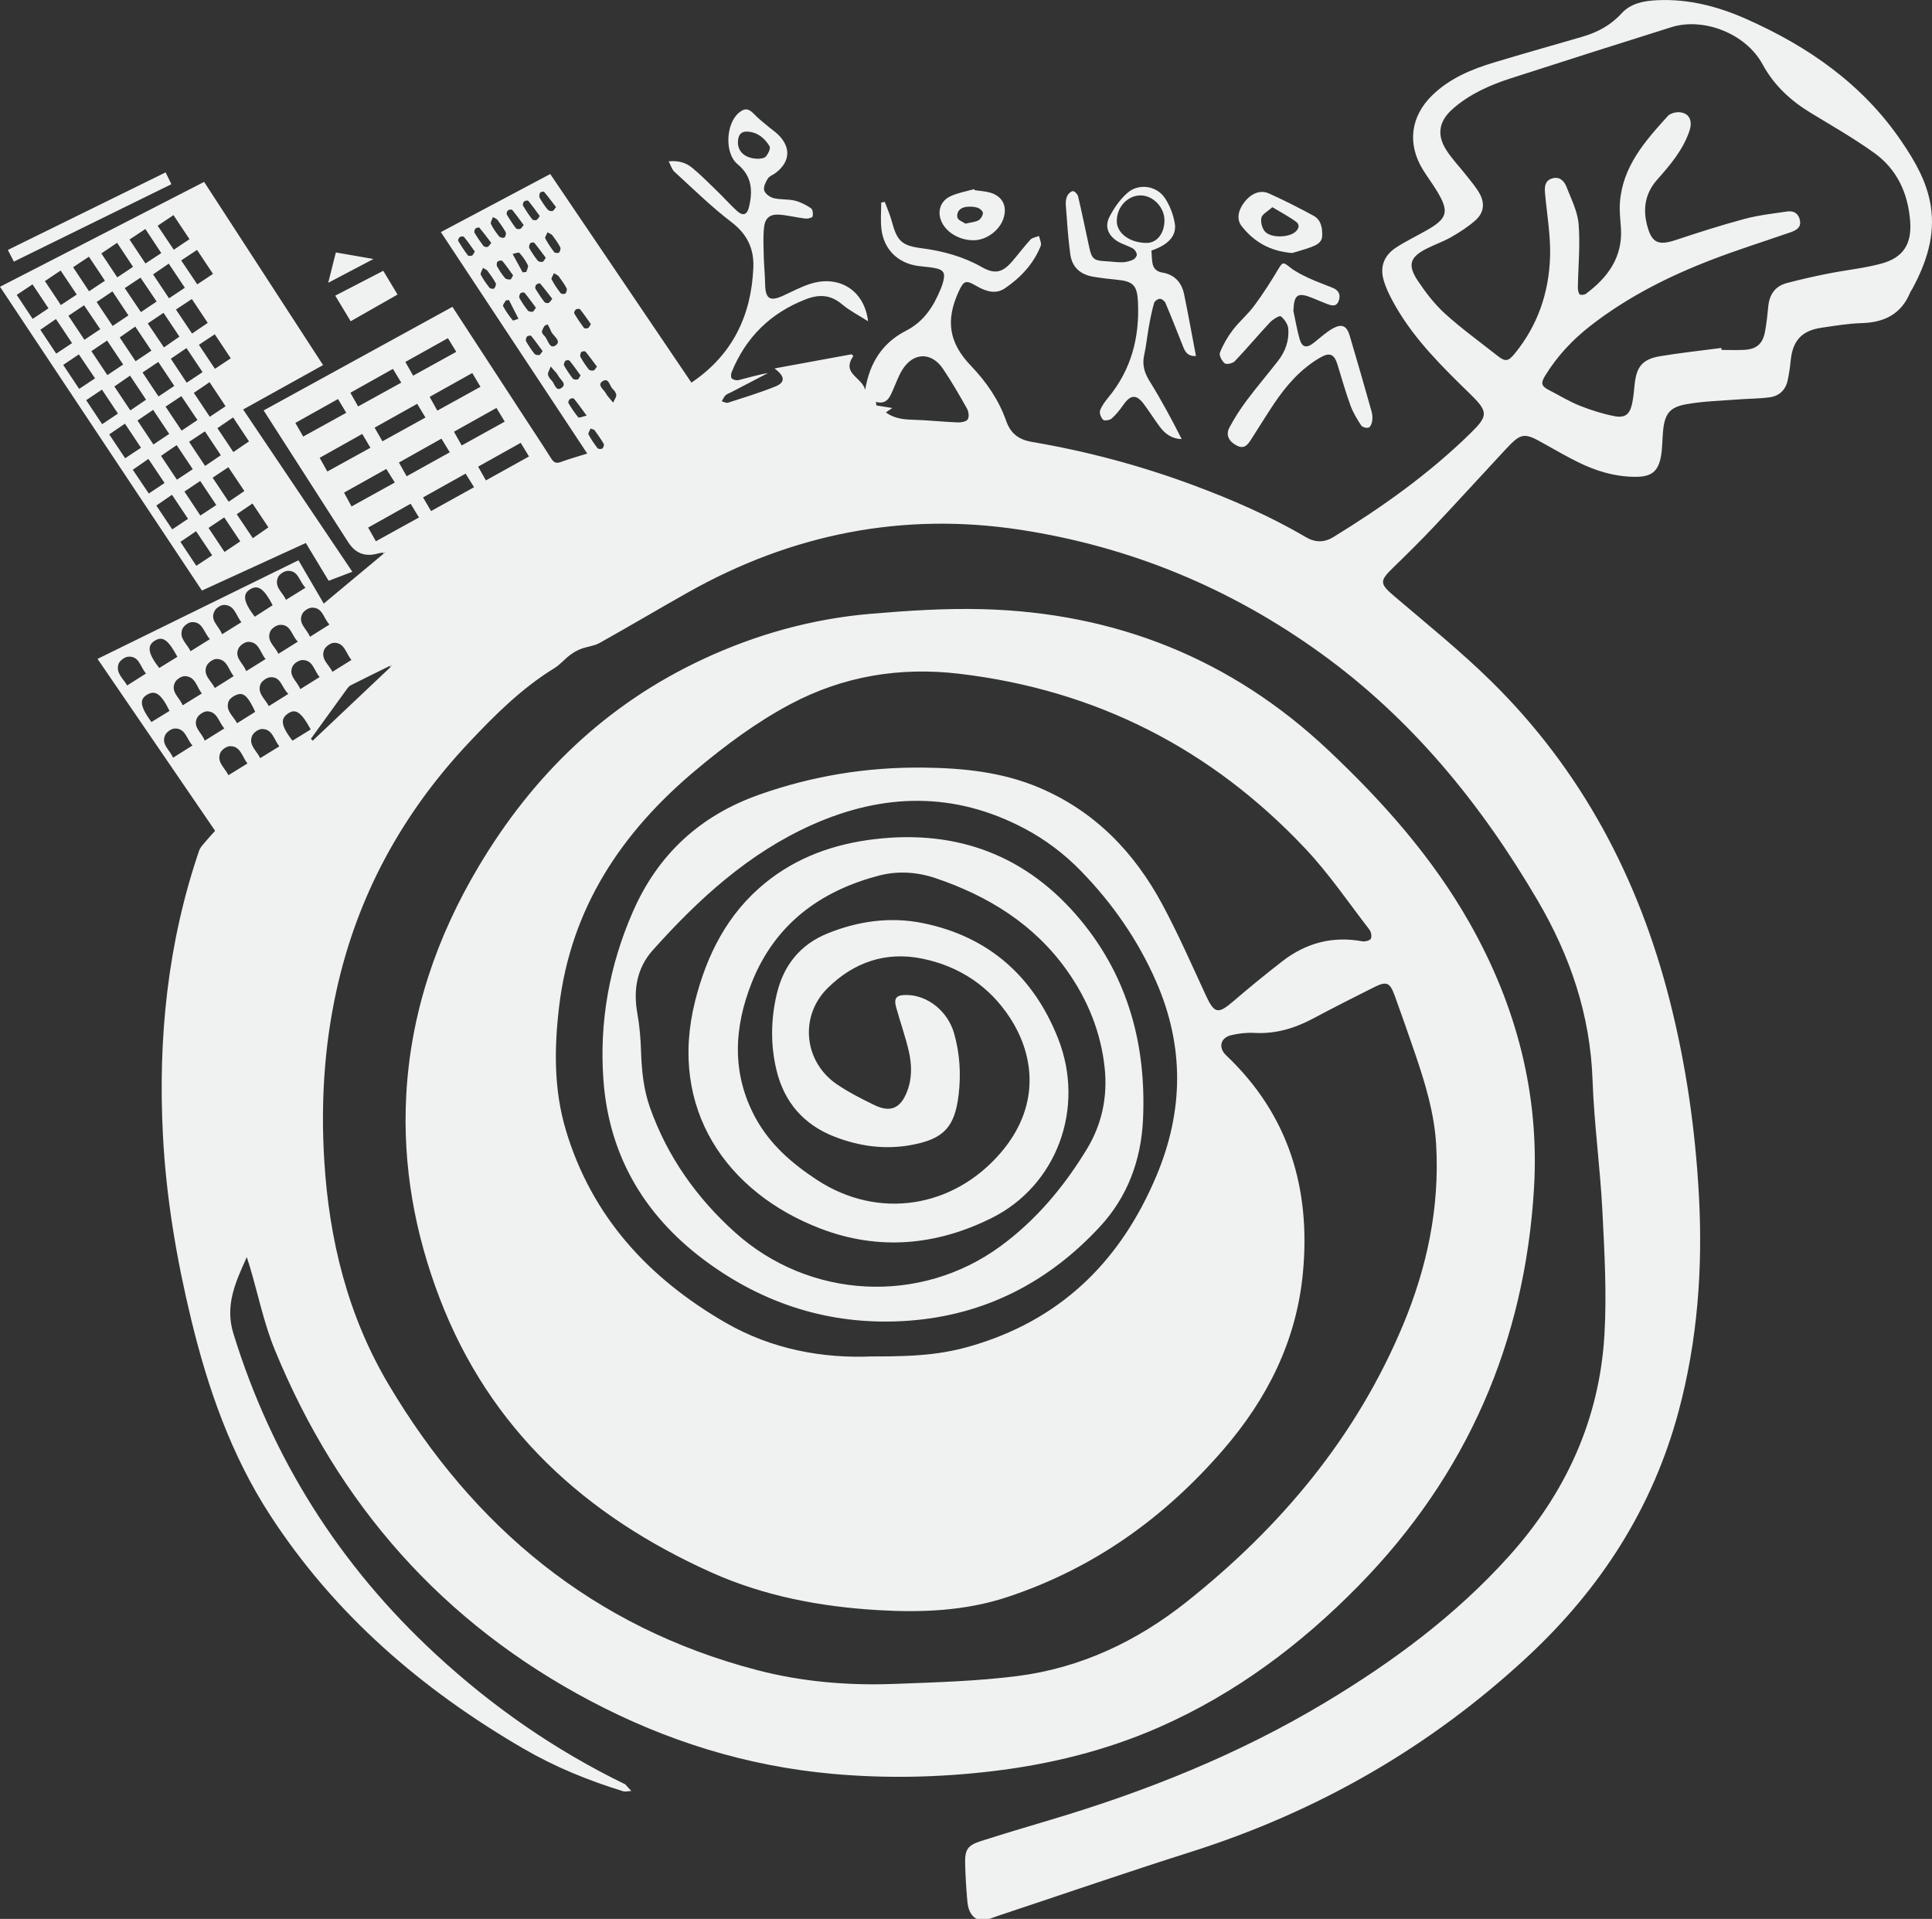
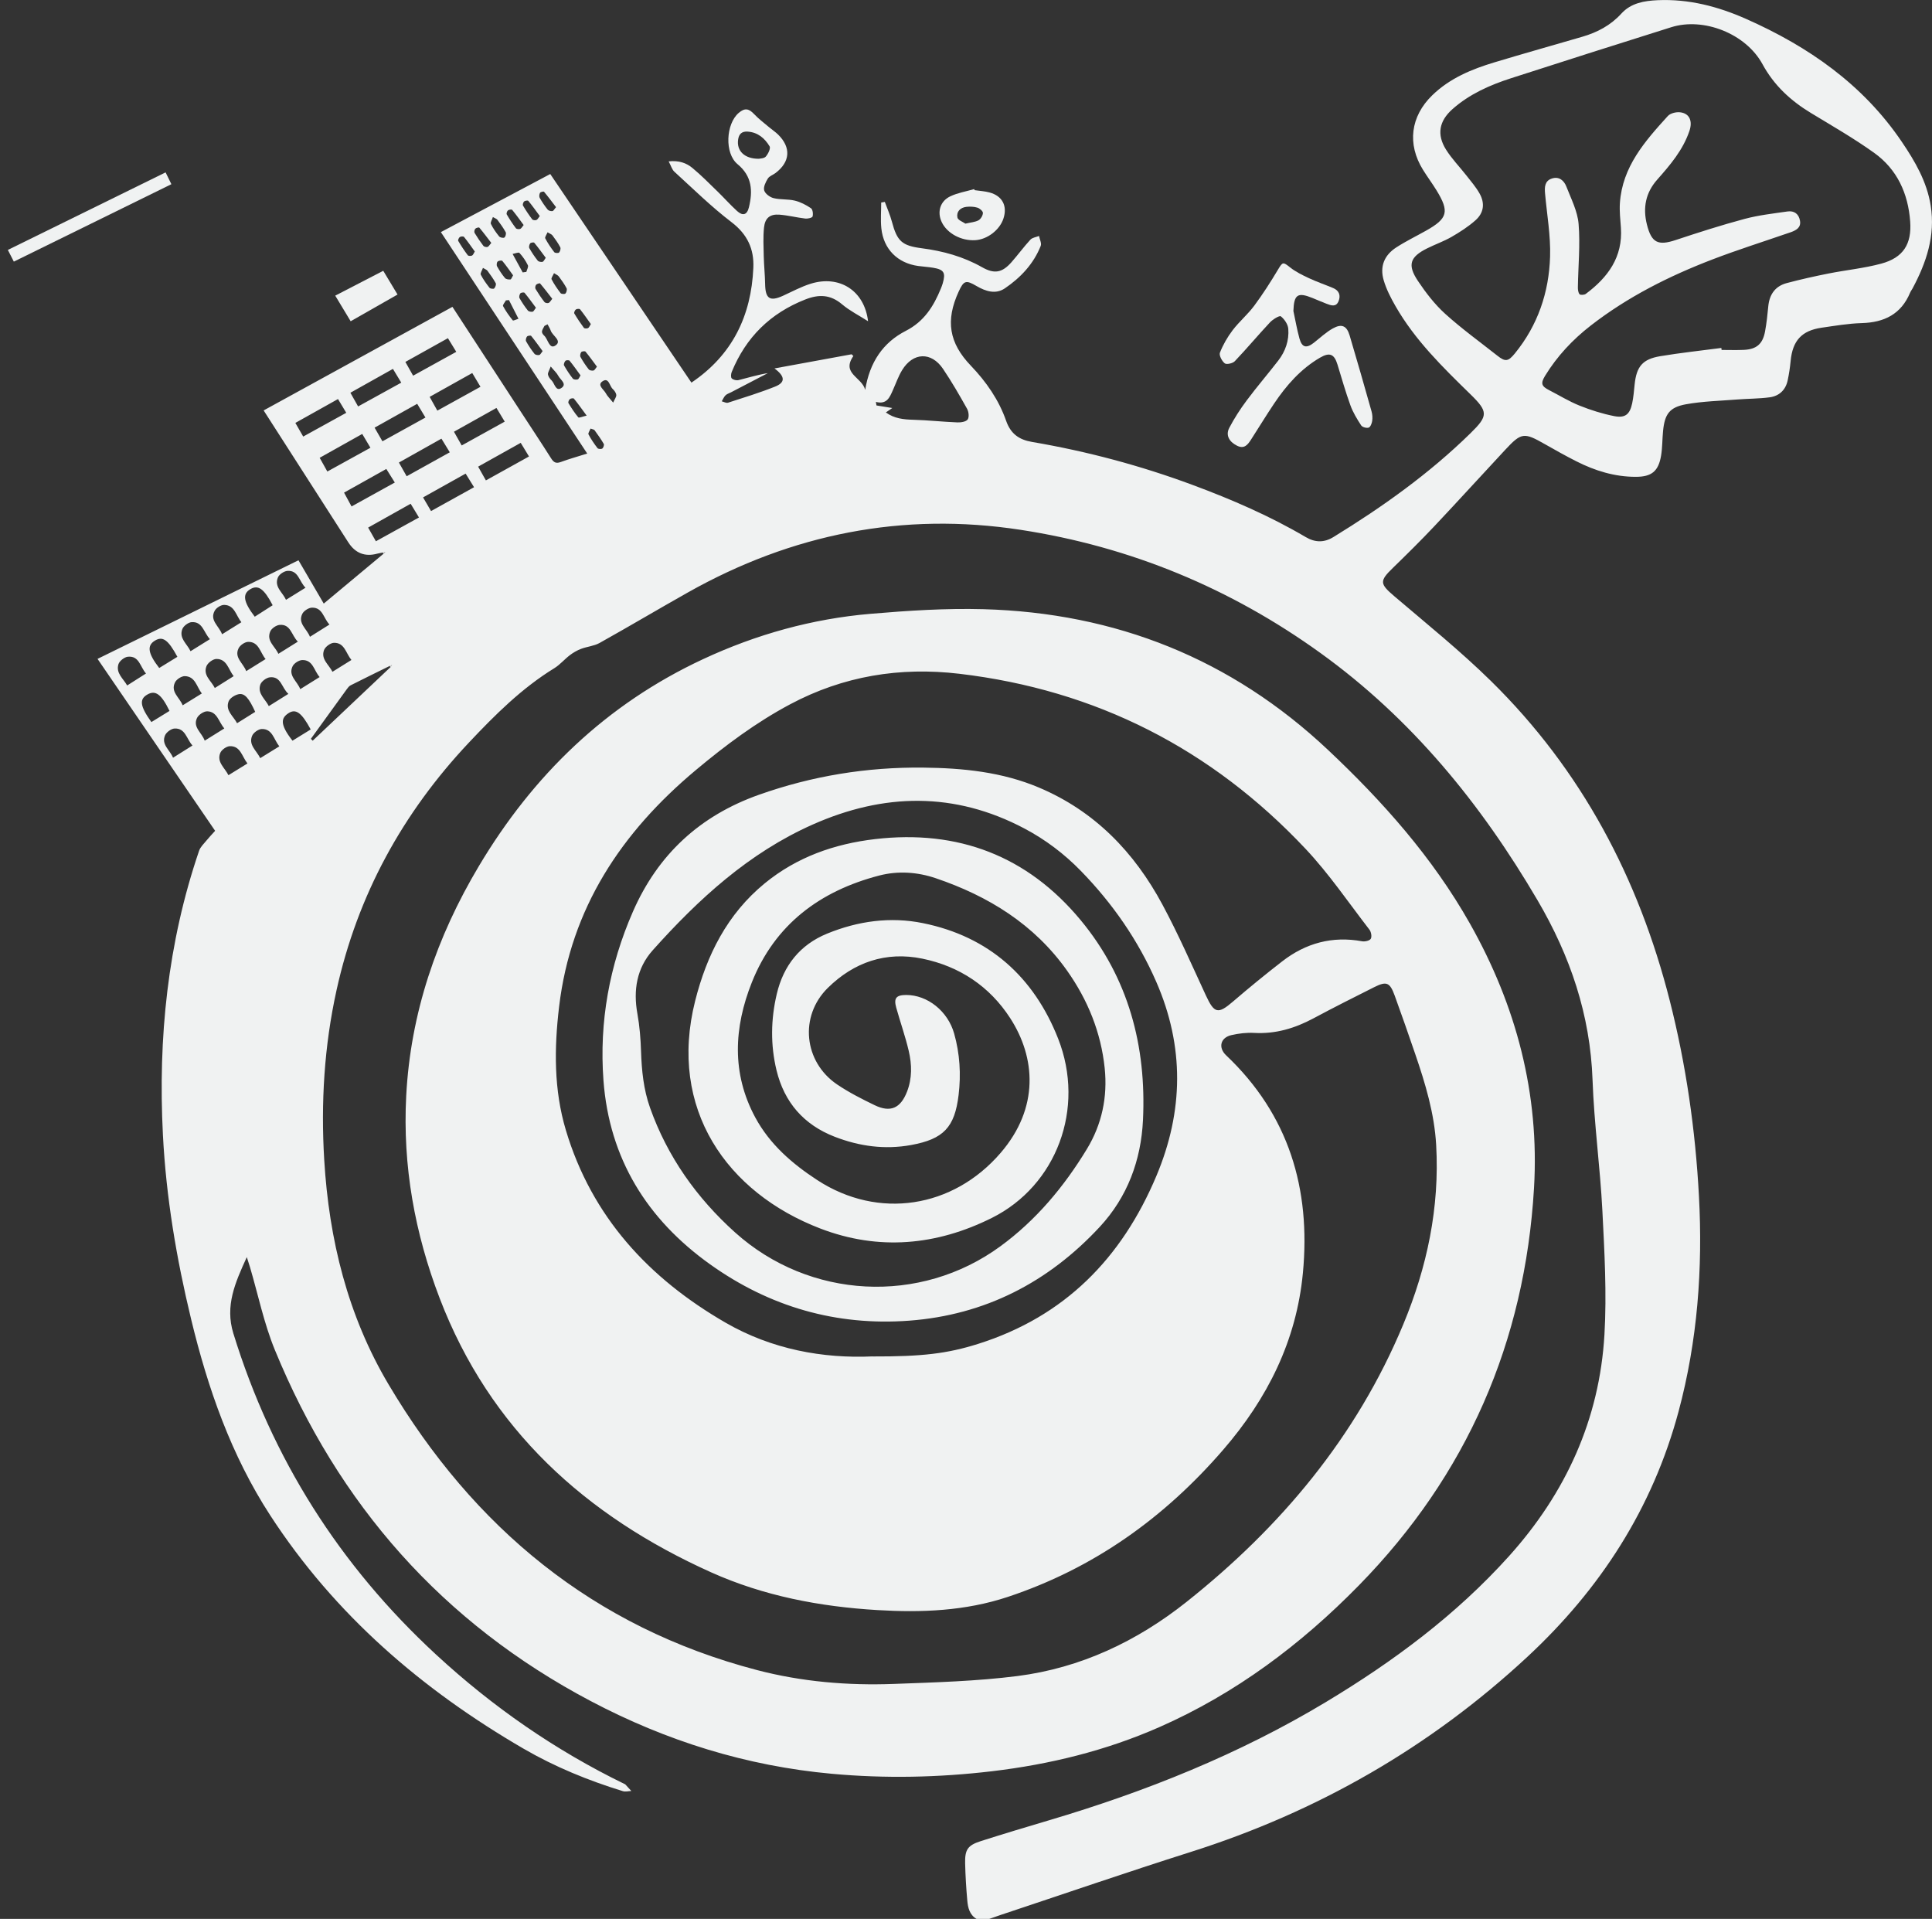
<svg xmlns="http://www.w3.org/2000/svg" id="Layer_1" data-name="Layer 1" viewBox="0 0 859 853.11">
  <rect x="0" y="0" width="859" height="853.11" fill="#333333" stroke="none" />
  <defs>
    <style>
      .cls-1 {
        fill: #f0f2f2;
      }
    </style>
  </defs>
  <path class="cls-1" d="M170.15,245.66c-.81.16-1.63.28-2.42.49q-8.22,2.23-12.89-5.06c-12.45-19.41-24.91-38.82-37.62-58.62,28.01-15.37,55.91-30.67,83.94-46.05,10.16,15.58,20.18,30.96,30.21,46.33,4.56,7,9.19,13.96,13.66,21.02,1.13,1.78,2.14,2.42,4.25,1.65,3.73-1.37,7.57-2.44,11.81-3.78-21.7-32.84-43.27-65.47-65.07-98.45,16.27-8.64,32.24-17.12,48.63-25.82,20.99,31.01,41.94,61.96,62.77,92.74,18.22-12.27,26.6-29.72,27.53-51.04.37-8.39-2.66-14.93-9.72-20.31-8.96-6.83-17.04-14.81-25.39-22.42-1.08-.98-1.5-2.67-2.54-4.6,4.58-.49,7.89.72,10.59,2.96,3.88,3.22,7.45,6.84,11.07,10.36,2.96,2.87,5.7,5.97,8.74,8.74,2.59,2.36,4.46,1.76,5.29-1.66,1.75-7.25,1.44-13.79-5.08-19.17-5.82-4.81-5.19-17.88.54-22.78,2.67-2.28,4.46-1.99,6.83.52,2,2.12,4.37,3.9,6.6,5.79,1.34,1.14,2.85,2.11,4.1,3.34,5.83,5.76,5.37,12.14-1.19,17.1-1.13.85-2.73,1.35-3.4,2.45-.96,1.56-2.05,3.75-1.62,5.25.42,1.46,2.52,3.03,4.16,3.44,3.04.76,6.37.38,9.43,1.11,2.54.61,5.02,1.91,7.21,3.38.78.52,1.04,2.56.72,3.67-.17.59-2.13,1.05-3.21.93-3.85-.45-7.64-1.43-11.49-1.73-4.24-.33-6.46,1.46-6.9,5.78-.42,4.19-.21,8.46-.11,12.7.1,4.11.54,8.22.61,12.34.11,6.56,2.08,7.9,7.96,5.23,4.06-1.85,8.04-4.02,12.27-5.34,12.76-3.99,23.92,2.99,25.54,16.67-4.24-2.71-8.23-4.7-11.53-7.5-5.16-4.38-10.3-4.57-16.37-2.18-15.57,6.11-26.42,16.83-32.72,32.23-.35.85-.48,2.37.01,2.86.65.65,2.11,1,3.04.76,4.31-1.07,8.55-2.39,13.03-3.11-5.47,2.85-10.93,5.69-16.4,8.54-.83.43-1.82.72-2.46,1.36-.72.72-1.11,1.75-1.65,2.64.93.23,2,.87,2.78.62,7.02-2.27,14.1-4.43,20.95-7.17,4.55-1.82,4.55-4.48-.29-8.07,11.92-2.18,23.11-4.24,34.3-6.29.26.26.51.52.77.78-5.44,7.84,3.79,9.3,5.27,15.03,1.99-12.31,7.94-21.05,18.06-26.23,8.12-4.15,12.34-10.89,15.56-18.76.31-.76.61-1.53.84-2.32,1.39-4.78.57-6.16-4.27-6.97-2.2-.37-4.45-.48-6.66-.79-9.16-1.27-15.4-7.51-16.36-16.76-.39-3.78-.06-7.63-.06-11.45l1.61-.27c1.05,2.9,2.33,5.73,3.12,8.7,2.36,8.86,4.5,10.76,13.36,11.91,9.4,1.22,18.42,3.7,26.75,8.42,5.47,3.11,8.92,2.5,13.1-2.25,2.88-3.27,5.46-6.81,8.4-10,.86-.93,2.53-1.11,3.83-1.64.29,1.49,1.22,3.23.75,4.42-3.19,8.02-8.94,14.11-15.93,18.86-4.13,2.81-8.61,1.32-12.67-1.06-4.67-2.73-5.61-2.43-7.88,2.52-5.91,12.87-4.31,22.79,5.43,32.95,6.85,7.15,12.42,15.18,15.68,24.5,2.03,5.8,5.78,8.41,11.51,9.38,24.41,4.16,48.24,10.51,71.45,19.14,17.33,6.44,34.27,13.76,50.24,23.16,4.16,2.45,8.14,2.54,12.29,0,21.84-13.4,42.62-28.19,60.98-46.18,7.88-7.71,7.92-9.54-.04-17.31-12.32-12.02-24.64-24.06-33.3-39.16-2.09-3.64-4.07-7.48-5.25-11.48-1.82-6.15.21-11.18,5.6-14.66,4.24-2.74,8.81-4.96,13.22-7.44,9.66-5.43,10.46-8.45,4.65-17.93-1.91-3.11-4.1-6.04-6.02-9.14-7.09-11.44-5.54-23.7,4.1-33.09,7.83-7.63,17.6-11.64,27.81-14.71,12.94-3.9,25.96-7.55,38.94-11.34,6.67-1.94,12.6-5.07,17.37-10.31,4.28-4.7,10.13-5.67,16.12-5.94,13.83-.61,26.83,2.78,39.35,8.33,27.73,12.29,51.92,29.1,69.2,54.62,5.9,8.71,11.16,17.71,12.85,28.36,2.13,13.37-1.91,25.34-8.08,36.86-.33.62-.79,1.19-1.06,1.83-3.98,9.58-11.48,13.27-21.49,13.56-5.98.17-11.94,1.19-17.88,2.05-8.88,1.3-12.89,5.77-13.76,14.77-.28,2.92-.71,5.84-1.33,8.7-.92,4.25-3.78,6.9-7.97,7.47-4.76.64-9.61.59-14.42.97-7.6.6-15.3.78-22.77,2.12-7.4,1.33-9.49,4.39-10.23,11.87-.36,3.63-.28,7.32-.87,10.9-1.16,7.02-4.2,9.5-11.3,9.49-9.38,0-18.11-2.7-26.39-6.9-4.72-2.39-9.34-4.98-13.94-7.6-9.36-5.34-10.47-5.26-17.73,2.54-10.52,11.29-20.89,22.72-31.48,33.94-5.98,6.34-12.19,12.47-18.44,18.54-6.04,5.86-5.8,7.06.69,12.59,14.51,12.37,29.41,24.37,42.99,37.72,40.23,39.54,65.62,87.62,79.45,142.05,7.24,28.49,11.39,57.43,12.97,86.77,1.75,32.43-.62,64.45-9.06,95.9-11.56,43.05-34.77,78.95-67.26,109.11-43.31,40.21-93.31,68.85-149.64,86.71-28.24,8.95-56.26,18.61-84.37,27.95-1.75.58-3.48,1.21-5.21,1.81h-5.66c-3.1-1.85-3.82-4.99-4.1-8.16-.49-5.51-.83-11.04-.96-16.57-.14-6.09,1.16-7.99,6.96-9.85,10.08-3.22,20.21-6.26,30.36-9.27,43.02-12.75,84.41-29.32,122.97-52.49,30.02-18.04,57.96-38.75,81.5-64.91,25.24-28.04,40.26-60.79,42.46-98.55,1.06-18.27.01-36.7-.92-55.02-.99-19.39-3.68-38.7-4.37-58.09-1.02-29.01-9.91-55.17-24.5-80.03-25.15-42.87-55.93-80.63-96.49-109.86-40.03-28.85-84.51-47.26-133.23-54.75-52.48-8.07-101.87,1.83-148.06,27.86-13.12,7.39-26.07,15.09-39.22,22.43-2.46,1.37-5.54,1.6-8.23,2.62-1.76.67-3.46,1.65-4.96,2.79-2.4,1.82-4.39,4.24-6.92,5.8-14.52,8.92-26.44,20.82-37.99,33.09-29.53,31.36-49.53,67.87-58.84,110.04-5.49,24.88-7.01,50.05-5.48,75.47,2.12,35.42,10.46,69.26,28.6,99.82,37.8,63.67,91.12,107.98,163.77,126.99,19.96,5.22,40.39,6.94,60.95,6.17,18.34-.69,36.78-1.19,54.96-3.51,28.05-3.59,53.09-15.45,75.09-32.93,41.95-33.32,75.58-73.42,96.36-123.32,10.62-25.49,16.24-52.06,14.66-79.85-.79-14-4.81-27.28-9.31-40.43-2.97-8.67-5.98-17.33-9.12-25.95-2.16-5.93-3.62-6.53-9.12-3.78-9.04,4.53-18.07,9.08-26.98,13.85-8.27,4.43-16.85,7.02-26.36,6.49-3.36-.19-6.86.23-10.15.98-4.91,1.12-5.96,5.57-2.34,8.99,27.91,26.45,37.69,59.39,34.12,96.82-2.87,30.08-15.74,55.75-35.37,78.47-26.21,30.35-57.67,52.81-95.87,65.5-18.88,6.27-38.37,7.02-57.98,5.84-25.55-1.53-50.51-6.27-73.95-16.81-55.79-25.1-98.32-63.58-120.63-121.83-11.07-28.91-16.5-58.86-14.88-89.88,1.92-36.85,13.51-70.71,32.31-102.24,24.13-40.49,56.63-71.95,99.67-92,23.69-11.04,48.56-17.96,74.55-20.17,16.63-1.42,33.4-2.5,50.06-2.05,58.83,1.61,110.26,22.06,153.28,62.58,24.36,22.94,46.46,47.79,63.04,77.12,20.65,36.54,31.02,75.81,28.53,117.73-4.05,68.31-29.81,127.51-77.83,176.54-25.74,26.28-54.83,48.12-88.72,63.04-23.76,10.46-48.69,16.57-74.43,19.62-23.72,2.81-47.47,3.3-71.24,1.13-37.87-3.45-73.45-14.54-107.06-32.26-66.07-34.83-112.37-87.5-140.58-156.23-4.83-11.78-7.41-24.49-11.04-36.76-.36-1.21-.76-2.4-1.41-4.45-5.17,11.31-9.77,21.62-5.99,33.89,17.18,55.73,47.29,103.23,90.1,142.78,25.16,23.25,53.01,42.56,83.83,57.57.11.05.24.07.32.15.91.98,1.8,1.97,2.7,2.96-1.26.04-2.63.43-3.78.07-15.33-4.72-30.15-10.77-44.03-18.82-45.24-26.27-84.05-59.64-112.76-103.83-17.38-26.75-27.73-56.46-35.17-87.26-6.51-26.93-11.1-54.17-12.52-81.86-2.21-43.05,2.1-85.33,16.09-126.33.57-1.67,2.06-3.04,3.22-4.47,1.11-1.37,2.34-2.64,3.9-4.38-17.19-25.13-34.63-50.63-52.28-76.44,29.83-14.64,59.36-29.13,89.34-43.84,3.76,6.44,7.46,12.78,11.24,19.26,8.97-7.48,17.8-14.85,26.64-22.22.25-.22.5-.43.75-.65-.39.06-.79.12-1.18.18ZM173.22,296.1c-5.79,2.85-11.58,5.68-17.34,8.59-.69.35-1.23,1.08-1.7,1.73-5.34,7.34-10.65,14.69-15.96,22.05.27.28.54.55.81.83,11.54-10.91,23.07-21.81,34.61-32.72.22-.31.45-.61.67-.92-.36.15-.72.3-1.08.44ZM387.98,603.06c22.06.07,33.23-1.27,46.94-5.6,38.4-12.13,63.79-37.99,79.21-74.61,12.15-28.85,12.5-57.62-.03-86.33-8.08-18.52-19.47-34.91-33.57-49.37-7.36-7.55-15.72-13.88-25.05-18.81-31.07-16.43-62.58-15.79-94.17-1.75-28.38,12.61-50.73,33.1-71.11,55.89-7.07,7.92-8.7,17.67-6.81,28.16,1,5.53,1.45,11.19,1.63,16.81.28,8.52,1.12,16.91,3.98,24.98,7.73,21.79,20.75,40.13,37.79,55.46,33.12,29.8,82.35,32.26,117.96,6.22,15.92-11.64,28.34-26.53,38.51-43.28,6.67-10.98,9.23-23.14,7.91-35.93-1.65-15.9-7.51-30.32-16.69-43.31-14.58-20.62-34.99-33.21-58.46-41.16-8.11-2.75-16.74-3.35-25.11-1.18-26.37,6.85-46.43,21.82-56.65,47.55-7.93,19.96-9.08,40.35,1.58,60.06,6.45,11.92,16.39,20.52,27.57,27.81,27.13,17.68,60.32,12.47,81.46-12.08,17.35-20.13,15.57-42.51,4.27-59.96-9.14-14.12-22.53-23.03-39.04-26.43-16.2-3.33-30.44,1.58-42.05,13.02-12.76,12.57-10.68,32.86,4.12,42.89,5.23,3.54,10.95,6.45,16.66,9.21,7.08,3.43,11.56,1.41,14.45-5.98,2.31-5.93,2.17-12.08.77-18.08-1.52-6.51-3.78-12.84-5.57-19.28-1.18-4.24,0-5.62,4.43-5.63,9.5,0,18.51,7.2,21.32,17.14,2.53,8.96,3.09,18.11,1.98,27.31-1.73,14.46-6.74,19.63-21.12,22.26-11.67,2.13-22.98.58-33.95-3.67-13.74-5.32-22.42-15.28-25.88-29.54-2.73-11.27-2.55-22.68.11-33.95,2.97-12.61,10.31-21.89,22.39-26.83,13.69-5.6,28.06-7.61,42.59-4.66,29.38,5.96,49.32,23.96,60.1,51.31,12.24,31.06-.7,65.39-29.44,79.74-24.59,12.28-50.34,14.68-76.29,4.72-41.53-15.94-67.76-53.16-55.64-101.21,5.15-20.4,14.28-38.6,30.92-52.24,14.28-11.7,31.01-17.57,49.12-19.68,36.84-4.29,67.7,7.47,91.36,36.03,21.26,25.66,29.28,56,27.71,88.88-.86,17.88-6.9,34.21-19.22,47.49-22.86,24.64-51.04,39.18-84.72,41.7-32.41,2.42-62.08-6.16-88.53-25.05-28.08-20.05-44.82-47.03-47.41-81.77-1.94-26.01,2.64-51.15,13.11-75.06,11.1-25.38,29.78-42.63,56.03-51.93,23.69-8.39,47.99-12.35,73.08-12.07,17.66.2,35.01,1.93,51.48,8.9,24.75,10.47,42.3,28.71,54.79,51.93,7.06,13.13,13.06,26.84,19.33,40.39,3.76,8.13,5.41,8.52,12.09,2.78,7.14-6.14,14.44-12.1,21.88-17.87,10.48-8.13,22.29-11.34,35.51-8.92,1.24.23,3.36-.25,3.86-1.11.55-.95.17-3.07-.6-4.06-9.34-12.1-18-24.88-28.44-35.97-41.81-44.42-93.14-70.61-153.89-77.79-26.4-3.12-51.59.98-75.23,13.57-15.16,8.07-28.79,18.26-41.92,29.24-33.1,27.67-55.59,61.41-60.8,105.16-2.21,18.5-2.38,36.98,3.01,54.97,11.52,38.49,36.9,65.87,71.01,85.56,20.6,11.89,43.32,15.99,65.38,14.99ZM765.34,154.73c.04.28.08.56.12.85,3.3,0,6.6.12,9.89-.03,5.62-.26,8.39-2.61,9.42-8.18.69-3.69,1.08-7.45,1.44-11.2.5-5.26,3.08-8.94,8.19-10.31,6.12-1.63,12.32-3.01,18.53-4.25,7.83-1.56,15.86-2.33,23.54-4.41,9.75-2.64,13.56-8.69,12.83-18.72-.91-12.48-5.8-23.21-16.05-30.55-8.97-6.42-18.59-11.94-28.04-17.67-9.03-5.47-16.42-12.25-21.58-21.73-7.4-13.6-26.18-20.95-40.54-16.44-23.77,7.47-47.52,15.02-71.23,22.68-9.45,3.05-18.5,7.04-26.05,13.73-5.95,5.27-7.09,11.27-2.91,17.97,2.6,4.16,6.11,7.73,9.15,11.62,2.02,2.59,4.21,5.11,5.8,7.95,2.43,4.34,1.9,8.58-1.81,11.88-3.21,2.86-6.92,5.24-10.66,7.4-3.45,1.99-7.27,3.31-10.85,5.1-7.66,3.82-8.88,7.34-4.07,14.52,3.51,5.24,7.47,10.39,12.11,14.59,7.32,6.62,15.37,12.43,23.13,18.56,3.6,2.85,4.85,2.69,7.85-.98,10.2-12.51,15.15-27.15,15.64-42.99.29-9.32-1.39-18.71-2.23-28.06-.26-2.87-.18-5.66,3.05-6.7,3.2-1.04,5.39.93,6.42,3.59,2.12,5.45,4.98,10.97,5.44,16.63.76,9.3-.17,18.73-.32,28.1-.02,1.07.13,2.4.75,3.13.38.44,2.11.33,2.76-.15,9.84-7.33,16.53-16.38,15.62-29.44-.25-3.63-.69-7.3-.45-10.91,1.07-16.18,11.15-27.54,21.32-38.74,1.12-1.23,3.67-1.85,5.43-1.65,4.16.46,5.67,3.81,4.17,8.27-2.86,8.47-8.51,15.11-14.3,21.64-5.21,5.86-6.49,12.6-4.59,20.07,2.04,8.05,4.92,9.42,12.76,6.82,10.14-3.36,20.33-6.64,30.65-9.4,6.22-1.66,12.7-2.39,19.09-3.31,2.98-.43,5.05,1.12,5.55,4.17.49,2.98-1.63,4.13-3.96,5.01-.44.17-.89.3-1.34.45-11.22,3.88-22.55,7.45-33.63,11.7-19.3,7.4-37.66,16.63-54.08,29.37-8.07,6.26-14.98,13.62-20.33,22.36-2.07,3.39-1.62,4.64,1.8,6.39,4.5,2.3,8.84,5,13.52,6.87,4.97,1.99,10.17,3.64,15.42,4.67,4.9.96,6.94-.8,7.98-5.7.58-2.75.8-5.58,1.09-8.39.83-7.93,3.48-11.23,11.36-12.55,9.02-1.51,18.13-2.47,27.2-3.67ZM393.86,183.36c3.78,2.74,7.86,3.14,12.15,3.26,6.54.18,13.07.91,19.62,1.17,1.58.06,3.86-.27,4.61-1.3.74-1.02.47-3.45-.26-4.75-3.38-6.03-6.84-12.05-10.71-17.77-5.2-7.68-13.32-7.38-18.17.58-1.7,2.78-2.77,5.94-4.12,8.93-1.4,3.11-2.61,6.47-7.55,5.2.09.53.18,1.05.27,1.58,2.29.37,4.59.74,7.03,1.14-.91.63-1.81,1.25-2.86,1.97ZM188.1,221.15c1.32,2.25,2.41,4.11,3.55,6.06,6.58-3.65,12.77-7.08,19.12-10.6-1.37-2.21-2.52-4.08-3.74-6.05-6.36,3.55-12.47,6.97-18.93,10.58ZM209.98,165.84c-6.43,3.6-12.6,7.05-18.95,10.6,1.23,2.2,2.29,4.09,3.42,6.12,6.56-3.63,12.77-7.06,19.18-10.6-1.28-2.14-2.39-4.01-3.65-6.11ZM167.13,240.64c6.55-3.62,12.71-7.02,19.15-10.58-1.29-2.12-2.46-4.06-3.7-6.1-6.46,3.62-12.56,7.04-18.9,10.6,1.21,2.14,2.23,3.94,3.45,6.08ZM161.05,192.93c-6.41,3.59-12.61,7.06-18.92,10.6,1.2,2.16,2.22,3.98,3.41,6.1,6.45-3.56,12.69-7,19.16-10.57-1.28-2.16-2.41-4.05-3.64-6.13ZM180.24,160.92c1.23,2.19,2.26,4.01,3.44,6.1,6.43-3.55,12.71-7.02,19.19-10.6-1.36-2.22-2.5-4.08-3.72-6.07-6.36,3.55-12.48,6.97-18.92,10.56ZM216.04,213.58c6.59-3.66,12.81-7.11,19.16-10.64-1.36-2.23-2.44-4.02-3.68-6.06-6.39,3.57-12.59,7.04-18.93,10.58,1.24,2.2,2.27,4.02,3.45,6.12ZM170.04,196.2c6.56-3.63,12.7-7.02,19.12-10.57-1.3-2.15-2.46-4.09-3.67-6.1-6.5,3.64-12.61,7.06-18.94,10.6,1.23,2.15,2.26,3.94,3.49,6.07ZM153.95,183.52c-1.36-2.27-2.48-4.13-3.67-6.11-6.52,3.65-12.71,7.11-18.96,10.61,1.31,2.28,2.34,4.07,3.49,6.07,6.46-3.56,12.6-6.96,19.15-10.57ZM180.81,211.74c6.58-3.65,12.82-7.13,19.17-10.65-1.48-2.42-2.56-4.19-3.71-6.07-6.49,3.64-12.67,7.12-18.91,10.62,1.24,2.2,2.22,3.93,3.45,6.1ZM220.74,181.36c-6.43,3.6-12.55,7.03-18.9,10.58,1.22,2.16,2.3,4.07,3.44,6.1,6.48-3.58,12.71-7.03,19.13-10.59-1.27-2.11-2.35-3.89-3.68-6.09ZM156.3,225.16c6.64-3.67,12.85-7.11,19.24-10.64-1.36-2.16-2.52-4.02-3.78-6.03-6.37,3.57-12.47,6.98-18.79,10.52,1.16,2.14,2.14,3.95,3.34,6.16ZM174.71,164c-6.61,3.71-12.71,7.12-18.92,10.61,1.27,2.26,2.29,4.06,3.43,6.09,6.54-3.61,12.77-7.04,19.19-10.58-1.27-2.1-2.4-3.96-3.7-6.11ZM337.42,70.59c.5-.14,2.31-.11,3.07-.98,1.04-1.19,2.23-3.64,1.69-4.55-2.15-3.57-5.23-6.26-9.79-6.55-2.68-.17-3.89,1.19-4.22,3.62-.68,4.94,2.85,8.51,9.25,8.46ZM113.26,274.18c2.81-1.8,5.41-3.46,7.97-5.1-3.84-7.38-6.48-9.21-9.95-7.13-3.59,2.14-3.08,5.59,1.98,12.22ZM67.31,321.02c2.68-1.65,5.39-3.31,8.06-4.96-3.65-7.47-6.26-9.34-9.82-7.3-3.71,2.12-3.32,5.16,1.76,12.26ZM133.51,306.38c3.02-1.89,5.64-3.52,8.6-5.37-2.56-2.93-2.91-7.62-7.67-7.56-1.5.02-3.67,1.4-4.33,2.74-2.07,4.24,2.01,6.6,3.39,10.19ZM137.8,283.12c3.02-1.9,5.63-3.54,8.69-5.46-2.71-2.82-2.98-7.59-7.76-7.51-1.5.03-3.67,1.42-4.33,2.77-2.08,4.25,2.04,6.6,3.41,10.2ZM109.47,298.38c3.18-1.98,5.76-3.58,8.62-5.37-2.5-2.98-2.94-7.68-7.71-7.65-1.49.01-3.64,1.49-4.31,2.87-2.02,4.15,2,6.46,3.4,10.14ZM132.43,285.27c-2.88-2.86-3.12-7.83-8.05-7.46-1.51.11-3.63,1.55-4.22,2.92-1.82,4.26,2.14,6.58,3.6,9.95,2.96-1.85,5.52-3.44,8.67-5.41ZM138.14,324.3c-4.05-7.53-6.66-9.41-9.98-7.16-2.99,2.02-4.04,4.62,1.89,12.16,2.63-1.62,5.28-3.26,8.1-5ZM93.33,284.16c-2.8-3.04-3.24-7.86-8.1-7.57-1.5.09-3.64,1.7-4.17,3.11-1.56,4.08,2.06,6.46,3.66,9.82,2.97-1.85,5.53-3.44,8.61-5.36ZM64.91,299.42c-2.62-2.95-2.98-7.94-8.05-7.45-1.55.15-3.77,1.9-4.21,3.36-1.19,3.97,2.16,6.34,3.89,9.42,2.99-1.9,5.53-3.52,8.37-5.32ZM98.74,281.98c3.14-1.96,5.71-3.55,8.6-5.36-2.48-2.97-2.94-7.58-7.66-7.69-1.42-.03-3.49,1.28-4.2,2.56-2.39,4.29,1.83,6.71,3.26,10.49ZM128.21,308.49c-3.04-2.77-3.21-7.86-8.16-7.38-1.58.15-3.82,1.8-4.31,3.26-1.35,4.01,2.2,6.38,3.78,9.56,2.94-1.84,5.5-3.44,8.69-5.44ZM110.03,339.43c-2.5-3.15-3.06-7.81-7.83-7.69-1.49.04-3.69,1.6-4.26,2.99-1.66,4.09,1.95,6.54,3.63,9.91,2.88-1.78,5.46-3.37,8.46-5.22ZM113.47,316.48c-2.8-6.13-4.71-8.43-7.42-7.84-1.68.36-3.9,1.78-4.43,3.24-1.48,4.07,2.1,6.43,3.79,9.65,2.98-1.87,5.54-3.47,8.06-5.05ZM156.25,293.42c-2.51-3.04-3.01-7.7-7.74-7.64-1.54.02-3.87,1.74-4.43,3.21-1.53,4.07,2.12,6.43,3.74,9.68,2.96-1.84,5.51-3.44,8.42-5.25ZM103.89,300.62c-2.4-3.06-2.97-7.66-7.66-7.66-1.53,0-3.85,1.73-4.43,3.21-1.6,4.08,2.09,6.42,3.71,9.71,2.96-1.86,5.51-3.46,8.37-5.26ZM135.83,261.29c-2.88-2.86-3.13-7.82-8.03-7.48-1.52.1-3.66,1.54-4.23,2.9-1.76,4.22,2.08,6.59,3.59,9.96,2.98-1.85,5.54-3.43,8.68-5.38ZM89.73,308.31c-2.34-3.02-2.84-7.53-7.49-7.71-1.47-.06-3.72,1.37-4.4,2.73-2.15,4.28,1.96,6.65,3.38,10.24,2.89-1.79,5.36-3.32,8.51-5.26ZM91.02,329.29c3.22-2.01,5.77-3.6,8.72-5.44-2.58-2.95-3.09-7.44-7.55-7.61-1.54-.06-3.91,1.52-4.6,2.98-1.95,4.11,2.09,6.42,3.43,10.07ZM78.87,292.01c-4.12-7.64-6.54-9.3-10.02-7.18-3.6,2.19-3.09,5.66,1.94,12.15,2.61-1.6,5.25-3.23,8.09-4.97ZM76.93,336.87c3.03-1.9,5.66-3.55,8.65-5.43-2.71-2.97-3.12-7.76-7.96-7.55-1.49.06-3.62,1.62-4.23,3.02-1.79,4.14,2.14,6.44,3.54,9.96ZM124.18,331.81c-2.51-3.15-3.04-7.83-7.82-7.7-1.49.04-3.67,1.61-4.26,3.01-1.71,4.09,1.94,6.52,3.6,9.94,2.92-1.8,5.49-3.39,8.48-5.24ZM232.82,100.04c-1.71-2.31-3.32-4.59-5.09-6.73-.23-.28-1.45-.13-1.88.22-.42.34-.77,1.4-.54,1.8,1.23,2.12,2.59,4.19,4.07,6.15.29.38,1.35.49,1.9.29.54-.2.88-.94,1.54-1.73ZM240,96.05c-1.72-2.32-3.33-4.6-5.1-6.75-.23-.27-1.46-.1-1.87.26-.41.36-.73,1.43-.5,1.83,1.24,2.12,2.62,4.17,4.1,6.13.29.38,1.34.5,1.87.29.54-.21.86-.97,1.51-1.77ZM258.11,166.88c-1.64-2.24-3.18-4.45-4.87-6.52-.25-.31-1.52-.28-1.83.05-.46.48-.88,1.6-.62,2.06,1.15,2.04,2.46,4.01,3.9,5.85.35.45,1.51.56,2.17.36.48-.14.75-1.03,1.26-1.8ZM242.65,114.61c-1.72-2.29-3.34-4.56-5.12-6.7-.21-.26-1.52-.08-1.8.29-.4.53-.67,1.62-.38,2.12,1.09,1.94,2.34,3.8,3.72,5.55.38.48,1.48.69,2.14.54.5-.11.83-.98,1.44-1.8ZM243.45,103.27c-.44,1.08-1.29,2.18-1.03,2.69,1.13,2.16,2.52,4.21,4.01,6.15.31.41,1.82.51,2.14.16.49-.52.83-1.77.53-2.35-.97-1.86-2.22-3.58-3.47-5.27-.37-.5-1.11-.72-2.18-1.38ZM272.63,179c.71-1.64,1.48-2.59,1.38-3.43-.11-.95-.86-1.97-1.61-2.66-1.43-1.33-1.71-5.33-4.56-3.36-2.46,1.7.63,3.6,1.51,5.28.66,1.28,1.79,2.31,3.28,4.17ZM245.55,132.85c-1.81-2.33-3.55-4.64-5.42-6.83-.17-.2-1.4.16-1.76.58-.36.42-.53,1.42-.26,1.86,1.21,2.01,2.53,3.96,3.96,5.82.31.4,1.32.6,1.84.41.55-.2.89-.96,1.63-1.84ZM219.14,96.51c-.38,1.21-1.19,2.4-.88,3.04.97,1.98,2.27,3.84,3.67,5.56.42.51,1.86.82,2.33.49.52-.36.89-1.79.59-2.35-1.05-1.95-2.39-3.75-3.71-5.55-.31-.42-.95-.59-2.01-1.21ZM265.41,163.01c-1.72-2.3-3.33-4.56-5.09-6.69-.24-.29-1.6-.15-1.88.21-.41.53-.65,1.64-.35,2.17,1.07,1.93,2.31,3.8,3.68,5.53.37.47,1.47.64,2.13.49.51-.11.86-.94,1.51-1.72ZM241.25,156.09c-1.71-2.32-3.32-4.6-5.08-6.75-.22-.27-1.56-.1-1.86.28-.41.52-.68,1.62-.39,2.13,1.09,1.94,2.34,3.8,3.72,5.55.37.47,1.45.67,2.11.53.51-.11.86-.95,1.51-1.74ZM238.29,136.82c-1.71-2.28-3.31-4.53-5.07-6.65-.23-.28-1.55-.13-1.85.24-.41.51-.67,1.61-.39,2.12,1.08,1.93,2.33,3.78,3.7,5.51.38.48,1.46.67,2.13.54.48-.09.82-.94,1.48-1.76ZM246.32,121.45c-.47,1.1-1.35,2.21-1.08,2.73,1.13,2.17,2.53,4.21,4.02,6.15.32.41,1.82.51,2.14.16.49-.52.81-1.77.51-2.35-.98-1.85-2.23-3.58-3.48-5.27-.37-.51-1.1-.76-2.11-1.42ZM262.57,190.55c-.36.93-1.19,2.04-.92,2.56,1.13,2.16,2.53,4.2,4.02,6.14.31.4,1.65.49,2.12.16.49-.34.91-1.6.66-2.05-1.23-2.12-2.67-4.12-4.11-6.11-.22-.31-.82-.35-1.76-.71ZM243.46,144.18c-.46.24-.92.47-1.38.71-.4.83-1.01,1.63-1.12,2.49-.07.56.47,1.37.96,1.81,1.76,1.54,2.26,6.31,5.07,4.4,3.05-2.08-1.33-4.3-2.11-6.57-.34-.99-.94-1.89-1.42-2.83ZM260.83,184.76c-2.32-3.15-3.92-5.41-5.67-7.55-.22-.27-1.41-.11-1.82.24-.43.36-.82,1.41-.59,1.78,1.33,2.19,2.73,4.37,4.38,6.32.3.35,1.86-.36,3.7-.77ZM262.69,144.06c-1.62-2.26-3.12-4.47-4.79-6.55-.25-.31-1.43-.24-1.87.09-.45.33-.9,1.4-.69,1.76,1.3,2.2,2.73,4.34,4.26,6.39.25.34,1.35.37,1.85.12.51-.26.75-1.03,1.25-1.8ZM226.29,133.41c-.45.04-.91.09-1.36.13-.45.87-1.52,2.06-1.26,2.55,1.2,2.24,2.7,4.35,4.31,6.34.22.27,1.66-.46,2.54-.72-1.41-2.76-2.82-5.53-4.22-8.29ZM214.73,119.1c-.42,1.2-1.28,2.4-.97,3.01,1.05,2.07,2.44,3.99,3.88,5.83.34.43,1.79.61,2.08.3.52-.55.98-1.8.69-2.34-1.05-1.95-2.38-3.75-3.69-5.55-.31-.42-.94-.61-1.98-1.25ZM228.13,122.41c-1.61-2.2-3.1-4.4-4.79-6.42-.26-.31-1.69-.12-2.1.31-.41.42-.53,1.6-.22,2.14,1.02,1.82,2.18,3.6,3.52,5.19.45.53,1.61.69,2.4.61.39-.04.68-1.01,1.18-1.83ZM232.4,121.11c.54-.08,1.08-.15,1.62-.23.26-1,1.03-2.26.68-2.96-.97-1.98-2.25-3.86-3.74-5.47-.39-.43-2,.27-3.05.45,1.5,2.74,3,5.48,4.49,8.22ZM211.1,111.81c-1.61-2.23-3.12-4.42-4.79-6.48-.25-.31-1.41-.26-1.86.05-.45.31-.92,1.38-.71,1.73,1.29,2.2,2.71,4.33,4.24,6.37.26.35,1.37.39,1.89.14.5-.23.73-1.02,1.23-1.81ZM244.85,162.94c-.64,1.77-1.34,2.73-1.21,3.57.15.95.9,1.92,1.63,2.64,1.33,1.33,1.81,4.97,4.26,3.4,2.81-1.8-.44-3.75-1.32-5.48-.64-1.26-1.79-2.25-3.35-4.13ZM247.23,92.1c-1.8-2.35-3.51-4.66-5.35-6.85-.18-.22-1.55.08-1.77.47-.34.61-.47,1.68-.15,2.24,1.03,1.82,2.22,3.58,3.53,5.21.4.5,1.43.78,2.11.69.5-.07.89-.92,1.63-1.76ZM218.44,108c-1.8-2.34-3.49-4.62-5.32-6.79-.19-.22-1.42.07-1.79.48-.37.4-.57,1.42-.32,1.85,1.19,1.99,2.5,3.92,3.91,5.76.32.42,1.3.64,1.84.49.52-.15.88-.9,1.67-1.79Z" />
-   <path class="cls-1" d="M90.75,80.86c17.75,27.34,35.24,54.27,52.89,81.45-11.85,6.58-23.54,13.08-35.54,19.74,16.16,24.01,32.23,47.89,48.55,72.14-3.59,1.37-6.93,2.65-10.53,4.02-3.39-5.61-6.7-11.1-10.15-16.81-15.47,7.08-30.72,14.06-46.19,21.15C59.82,217.49,30,172.63,0,127.49c30.25-15.54,60.33-31,90.75-46.63ZM68.06,121.99c2.4,3.6,4.67,7,7.09,10.63,2.47-1.64,4.67-3.11,7.04-4.69-2.49-3.73-4.8-7.19-7.16-10.72-2.52,1.73-4.64,3.18-6.97,4.78ZM73.17,214.74c-2.56-3.81-4.82-7.18-7.19-10.71-2.51,1.74-4.66,3.24-6.94,4.82,2.51,3.72,4.78,7.08,7.11,10.55,2.49-1.65,4.62-3.07,7.01-4.66ZM57.96,182.46c2.48-1.69,4.6-3.14,6.98-4.77-2.42-3.64-4.72-7.09-7.12-10.69-2.61,1.81-4.77,3.3-6.97,4.83,2.47,3.69,4.68,7,7.1,10.63ZM95.49,148.62c-2.52,1.67-4.71,3.12-7.06,4.67,2.49,3.73,4.75,7.12,7.13,10.67,2.51-1.66,4.7-3.11,7.04-4.66-2.46-3.7-4.71-7.08-7.11-10.68ZM73.6,180.77c2.52,3.76,4.78,7.14,7.14,10.67,2.54-1.7,4.73-3.16,7.05-4.7-2.52-3.74-4.79-7.11-7.16-10.62-2.45,1.62-4.58,3.04-7.02,4.65ZM57.1,140.22c-2.52-3.78-4.76-7.15-7.12-10.68-2.55,1.72-4.74,3.19-7.01,4.73,2.5,3.74,4.75,7.12,7.11,10.65,2.43-1.63,4.56-3.05,7.02-4.7ZM14.46,126.42c-2.39,1.59-4.6,3.07-7.03,4.69,2.42,3.64,4.69,7.03,7.09,10.65,2.44-1.63,4.65-3.1,7.03-4.69-2.44-3.66-4.7-7.05-7.09-10.65ZM62.69,199.05c-2.49-3.73-4.75-7.12-7.14-10.7-2.5,1.71-4.7,3.21-6.99,4.77,2.46,3.68,4.72,7.07,7.09,10.62,2.39-1.59,4.52-3.01,7.04-4.69ZM112.26,223.85c-2.47,1.68-4.67,3.17-7.01,4.76,2.45,3.64,4.76,7.07,7.17,10.66,2.52-1.75,4.66-3.25,6.91-4.81-2.48-3.72-4.73-7.1-7.07-10.6ZM84.06,196.43c2.48,3.72,4.73,7.1,7.13,10.72,2.42-1.65,4.59-3.14,6.99-4.77-2.44-3.67-4.69-7.05-7.06-10.6-2.44,1.61-4.58,3.01-7.06,4.65ZM87.28,251.55c2.48-1.65,4.67-3.11,7.06-4.69-2.46-3.67-4.71-7.03-7.16-10.69-2.43,1.65-4.6,3.12-6.97,4.73,2.45,3.69,4.7,7.07,7.08,10.65ZM78.22,137.61c2.5,3.73,4.75,7.09,7.17,10.69,2.49-1.7,4.66-3.18,6.97-4.76-2.47-3.71-4.71-7.08-7.06-10.6-2.45,1.62-4.59,3.03-7.07,4.67ZM46.65,124.8c-2.47-3.7-4.73-7.09-7.12-10.68-2.48,1.65-4.68,3.11-7.03,4.68,2.48,3.74,4.73,7.12,7.09,10.69,2.39-1.59,4.51-2.99,7.06-4.68ZM70.1,100.36c2.58,3.84,4.84,7.21,7.16,10.67,2.51-1.69,4.64-3.12,6.99-4.7-2.39-3.6-4.7-7.06-7.12-10.69-2.5,1.67-4.61,3.09-7.04,4.72ZM96.16,224.54c-2.45-3.68-4.72-7.08-7.14-10.71-2.47,1.65-4.66,3.12-7.02,4.7,2.45,3.68,4.7,7.07,7.08,10.67,2.37-1.56,4.5-2.96,7.07-4.66ZM47.73,166.76c2.46-1.64,4.65-3.11,7.03-4.7-2.46-3.67-4.71-7.03-7.14-10.67-2.44,1.66-4.61,3.13-6.98,4.73,2.46,3.69,4.71,7.07,7.09,10.64ZM75.95,159.48c2.4,3.62,4.65,7.02,7.05,10.65,2.47-1.64,4.67-3.09,7.06-4.68-2.49-3.73-4.79-7.17-7.15-10.7-2.52,1.71-4.63,3.15-6.96,4.74ZM100.29,180.61c-2.5-3.76-4.75-7.15-7.11-10.7-2.52,1.71-4.71,3.2-7,4.75,2.46,3.69,4.72,7.08,7.09,10.63,2.4-1.6,4.52-3.01,7.01-4.67ZM60.28,160.6c2.48-1.66,4.69-3.13,7.03-4.7-2.45-3.66-4.75-7.11-7.17-10.71-2.53,1.76-4.68,3.26-6.92,4.82,2.49,3.73,4.74,7.11,7.06,10.59ZM55.46,128.08c2.61,3.87,4.9,7.27,7.19,10.68,2.69-1.81,4.78-3.22,6.99-4.71-2.54-3.76-4.81-7.12-7.17-10.61-2.46,1.63-4.59,3.04-7.01,4.65ZM52.07,107.96c-2.41,1.62-4.62,3.1-7.01,4.7,2.41,3.62,4.66,7.02,7.08,10.65,2.41-1.61,4.62-3.09,7.01-4.69-2.43-3.66-4.69-7.06-7.08-10.66ZM94.54,212.38c2.46,3.69,4.72,7.07,7.13,10.68,2.48-1.69,4.66-3.18,6.97-4.75-2.48-3.7-4.75-7.09-7.1-10.6-2.37,1.58-4.52,3.01-7.01,4.67ZM32.03,152.54c-2.5-3.74-4.76-7.13-7.15-10.72-2.48,1.71-4.65,3.2-6.95,4.79,2.47,3.7,4.73,7.1,7.06,10.61,2.47-1.64,4.61-3.06,7.04-4.68ZM44.57,146.36c-2.6-3.84-4.87-7.2-7.19-10.64-2.5,1.68-4.63,3.11-6.96,4.67,2.4,3.6,4.71,7.07,7.11,10.68,2.5-1.67,4.61-3.09,7.04-4.71ZM71.71,112.52c-2.42-3.67-4.67-7.06-7.08-10.71-2.36,1.57-4.57,3.04-7.04,4.68,2.4,3.62,4.65,7.01,7.07,10.64,2.43-1.6,4.64-3.04,7.05-4.62ZM103.64,185.59c-2.48,1.69-4.67,3.19-6.98,4.76,2.44,3.66,4.7,7.05,7.09,10.63,2.45-1.67,4.64-3.17,6.96-4.75-2.38-3.59-4.59-6.91-7.07-10.64ZM85.71,208.6c-2.51-3.76-4.81-7.19-7.17-10.71-2.58,1.77-4.66,3.21-6.95,4.78,2.44,3.66,4.69,7.04,7.07,10.6,2.43-1.62,4.56-3.02,7.05-4.68ZM94.7,121.77c-2.42-3.64-4.72-7.1-7.09-10.67-2.55,1.7-4.75,3.16-7.05,4.69,2.5,3.72,4.76,7.08,7.15,10.62,2.43-1.62,4.55-3.02,6.99-4.64ZM34.11,130.95c-2.46-3.68-4.76-7.11-7.15-10.68-2.54,1.71-4.64,3.12-6.99,4.7,2.44,3.67,4.69,7.05,7.08,10.65,2.45-1.62,4.65-3.07,7.06-4.67ZM45.41,188.58c2.57-1.72,4.76-3.18,7.04-4.7-2.51-3.76-4.77-7.13-7.13-10.66-2.47,1.65-4.58,3.07-7.01,4.69,2.37,3.56,4.62,6.94,7.1,10.67ZM92.71,234.7c2.48,3.73,4.72,7.11,7.1,10.69,2.49-1.67,4.67-3.14,7.01-4.71-2.44-3.65-4.69-7.03-7.12-10.65-2.37,1.59-4.48,3-6.99,4.68ZM42.25,168.2c-2.59-3.84-4.85-7.19-7.19-10.65-2.45,1.65-4.59,3.08-6.96,4.68,2.4,3.61,4.7,7.06,7.1,10.66,2.52-1.67,4.64-3.08,7.05-4.69ZM77.49,171.58c-2.42-3.63-4.68-7.02-7.1-10.66-2.38,1.58-4.59,3.06-7.01,4.68,2.42,3.64,4.68,7.04,7.09,10.66,2.37-1.58,4.58-3.06,7.02-4.68ZM76.58,235.36c2.49-1.67,4.69-3.14,7.02-4.7-2.46-3.68-4.71-7.05-7.13-10.68-2.48,1.7-4.63,3.18-6.96,4.78,2.49,3.74,4.74,7.12,7.07,10.6ZM75.23,192.91c-2.47-3.69-4.77-7.13-7.15-10.69-2.48,1.69-4.6,3.13-6.95,4.74,2.42,3.64,4.71,7.09,7.07,10.64,2.57-1.72,4.69-3.13,7.03-4.69ZM72.71,139.07c-2.54,1.71-4.73,3.18-7.01,4.72,2.51,3.73,4.78,7.1,7.18,10.66,2.49-1.72,4.65-3.22,6.9-4.78-2.45-3.67-4.66-6.98-7.08-10.6Z" />
  <path class="cls-1" d="M575.05,138.17c.89,4.12,1.59,8.29,2.72,12.35,1.12,4.03,3.1,4.46,6.45,1.82,2.76-2.17,5.37-4.65,8.41-6.34,3.95-2.19,6.16-1.16,7.44,3.14,3.35,11.23,6.56,22.51,9.75,33.79.38,1.33.48,2.84.28,4.2-.16,1.1-.77,2.7-1.56,2.98-.93.32-2.83-.19-3.34-.97-1.84-2.82-3.64-5.78-4.78-8.92-2.16-5.95-3.89-12.06-5.75-18.12-1.45-4.73-3.47-5.6-7.83-3.05-8.52,4.99-14.87,12.22-20.3,20.3-3.54,5.27-6.84,10.7-10.28,16.04-1.46,2.26-2.99,4.39-6.24,2.77-3.57-1.77-5.17-4.71-3.44-7.99,2.23-4.23,4.85-8.31,7.72-12.14,4.5-6.03,9.42-11.75,14.03-17.71,3.19-4.13,4.88-8.98,4.46-14.15-.16-1.99-1.71-4.27-3.32-5.54-.57-.45-3.55,1.34-4.81,2.69-5.31,5.66-10.29,11.64-15.64,17.26-.92.97-3.66,1.59-4.46.97-1.27-.99-2.63-3.57-2.16-4.77,1.4-3.55,3.37-6.98,5.69-10.02,2.92-3.82,6.7-6.99,9.56-10.84,3.83-5.16,7.31-10.6,10.61-16.12,2.03-3.39,2.21-3.41,5.28-.96,2.51,2,5.52,3.47,8.46,4.84,3.5,1.64,7.19,2.89,10.76,4.39,2.65,1.11,3.4,3.28,2.4,5.8-1.11,2.8-3.37,1.93-5.39,1.16-2.09-.79-4.13-1.7-6.2-2.54-6.62-2.69-8.24-1.57-8.5,5.7Z" />
-   <path class="cls-1" d="M531.73,158.3c-3.53.17-4.72-1.72-5.64-4.04-2.59-6.54-5.17-13.09-7.91-19.57-.37-.87-1.67-1.87-2.52-1.85-.9.02-2.31,1.04-2.55,1.9-.98,3.48-1.69,7.05-2.33,10.62-.75,4.16-1.15,8.39-2.06,12.51-.96,4.34.09,7.86,2.43,11.62,5.17,8.31,9.81,16.95,14.26,25.73-4.5-.14-7.42-2.38-9.71-5.44-2.47-3.29-4.64-6.8-7.1-10.1-3.31-4.44-5.88-4.28-9.02.16-1.55,2.2-3.24,4.37-5.23,6.16-.86.78-3.2,1.22-3.83.66-.99-.88-1.81-3-1.41-4.14.75-2.14,2.27-4.1,3.75-5.9,10.18-12.38,13.86-26.72,13.1-42.46-.35-7.22-2.13-9.09-9.22-9.78-3.51-.34-7.02-.75-10.5-1.32-5.87-.97-9.55-4.19-10.36-9.99-1.01-7.2-1.43-14.49-1.99-21.75-.11-1.38.03-2.92.59-4.15.44-.98,1.67-2.16,2.59-2.19.76-.02,2.06,1.38,2.28,2.35,1.77,7.55,3.32,15.15,4.97,22.73,1.11,5.09,2.05,5.82,7.37,6.09,2.47.12,4.93.52,7.39.46,1.59-.04,3.25-.51,4.71-1.16.78-.35,1.73-1.55,1.66-2.28-.09-.97-.89-2.22-1.75-2.7-2.13-1.21-4.6-1.85-6.69-3.1-4.21-2.52-5.95-6.53-3.78-10.84,2.01-3.98,4.76-7.92,8.1-10.82,4.97-4.32,12.86-3.18,16.55,2.27,2.22,3.28,3.76,7.35,4.44,11.27.96,5.55-2.9,9.63-10.37,12.14.12,1.67.15,3.42.38,5.15.34,2.6,1.68,4.17,4.48,4.64,5.37.9,8.56,4.37,9.64,9.54,1.88,9.06,3.5,18.17,5.3,27.6ZM517.74,97.87c-.03-5.75-5.12-11.01-10.63-10.99-5.85.02-10.72,5.32-10.56,11.64.12,4.98,5.44,9.41,13.19,9.48,4.69.05,8.03-4.29,8-10.13Z" />
-   <path class="cls-1" d="M574.5,112.49c-9.97-.83-17.06-5.05-22.5-12.04-2.23-2.87-1.56-6.88,1.15-10.43,3.04-3.98,7.12-5.77,11.05-4.01,6.74,3.03,13.34,6.38,19.83,9.91,3.37,1.83,3.96,5.45,3.84,8.94-.11,3.11-2.78,4.19-5.2,5.09-2.95,1.09-6.01,1.88-8.17,2.54ZM565.71,92.12c-2.09,1.89-4.5,3.05-4.88,4.68-.43,1.89.31,4.75,1.64,6.19,2.59,2.82,10.11,2.68,13.19.32,1.76-1.35,2.5-3.31.58-4.73-3.11-2.3-6.6-4.09-10.53-6.47Z" />
  <path class="cls-1" d="M73.63,76.64c.89,1.82,1.63,3.35,2.57,5.25-23.36,11.48-46.53,22.87-70.05,34.42-.88-1.72-1.66-3.25-2.66-5.2,23.33-11.47,46.57-22.89,70.15-34.48Z" />
  <path class="cls-1" d="M433.36,84.55c2.2.32,4.45.44,6.58,1.01,5.76,1.54,8.07,6.04,6.18,11.68-1.69,5.04-7.14,9.21-12.48,9.54-6.25.39-12.6-3.04-14.95-8.08-2.07-4.42-.76-9.21,3.8-11.4,3.3-1.58,7.06-2.18,10.62-3.22.08.15.16.31.24.46ZM429.22,99.43c2.52-.59,4.39-.68,5.86-1.5,1-.56,1.92-2.13,1.94-3.27.01-.8-1.43-2.03-2.45-2.34-1.52-.47-3.27-.53-4.87-.36-2.71.3-4.53,2.11-4.02,4.73.23,1.19,2.51,1.99,3.54,2.73Z" />
  <path class="cls-1" d="M155.91,142.82c-2.35-3.9-4.52-7.49-6.86-11.38,7.18-3.72,14.12-7.31,21.35-11.05,2.18,3.63,4.21,7.01,6.35,10.56-7.05,4.02-13.78,7.85-20.83,11.87Z" />
-   <path class="cls-1" d="M166.02,115.15c-7.03,3.7-13.15,6.92-20.09,10.57,1.26-4.99,2.3-9.12,3.39-13.48,5.44.95,10.56,1.84,16.7,2.91Z" />
+   <path class="cls-1" d="M166.02,115.15Z" />
  <path class="cls-1" d="M173.22,296.1c.36-.15.72-.3,1.08-.44-.22.31-.45.61-.67.92-.14-.15-.28-.31-.41-.48Z" />
  <path class="cls-1" d="M170.15,245.66c.39-.06.79-.12,1.18-.18-.25.22-.5.43-.75.65-.15-.15-.29-.31-.43-.47Z" />
</svg>